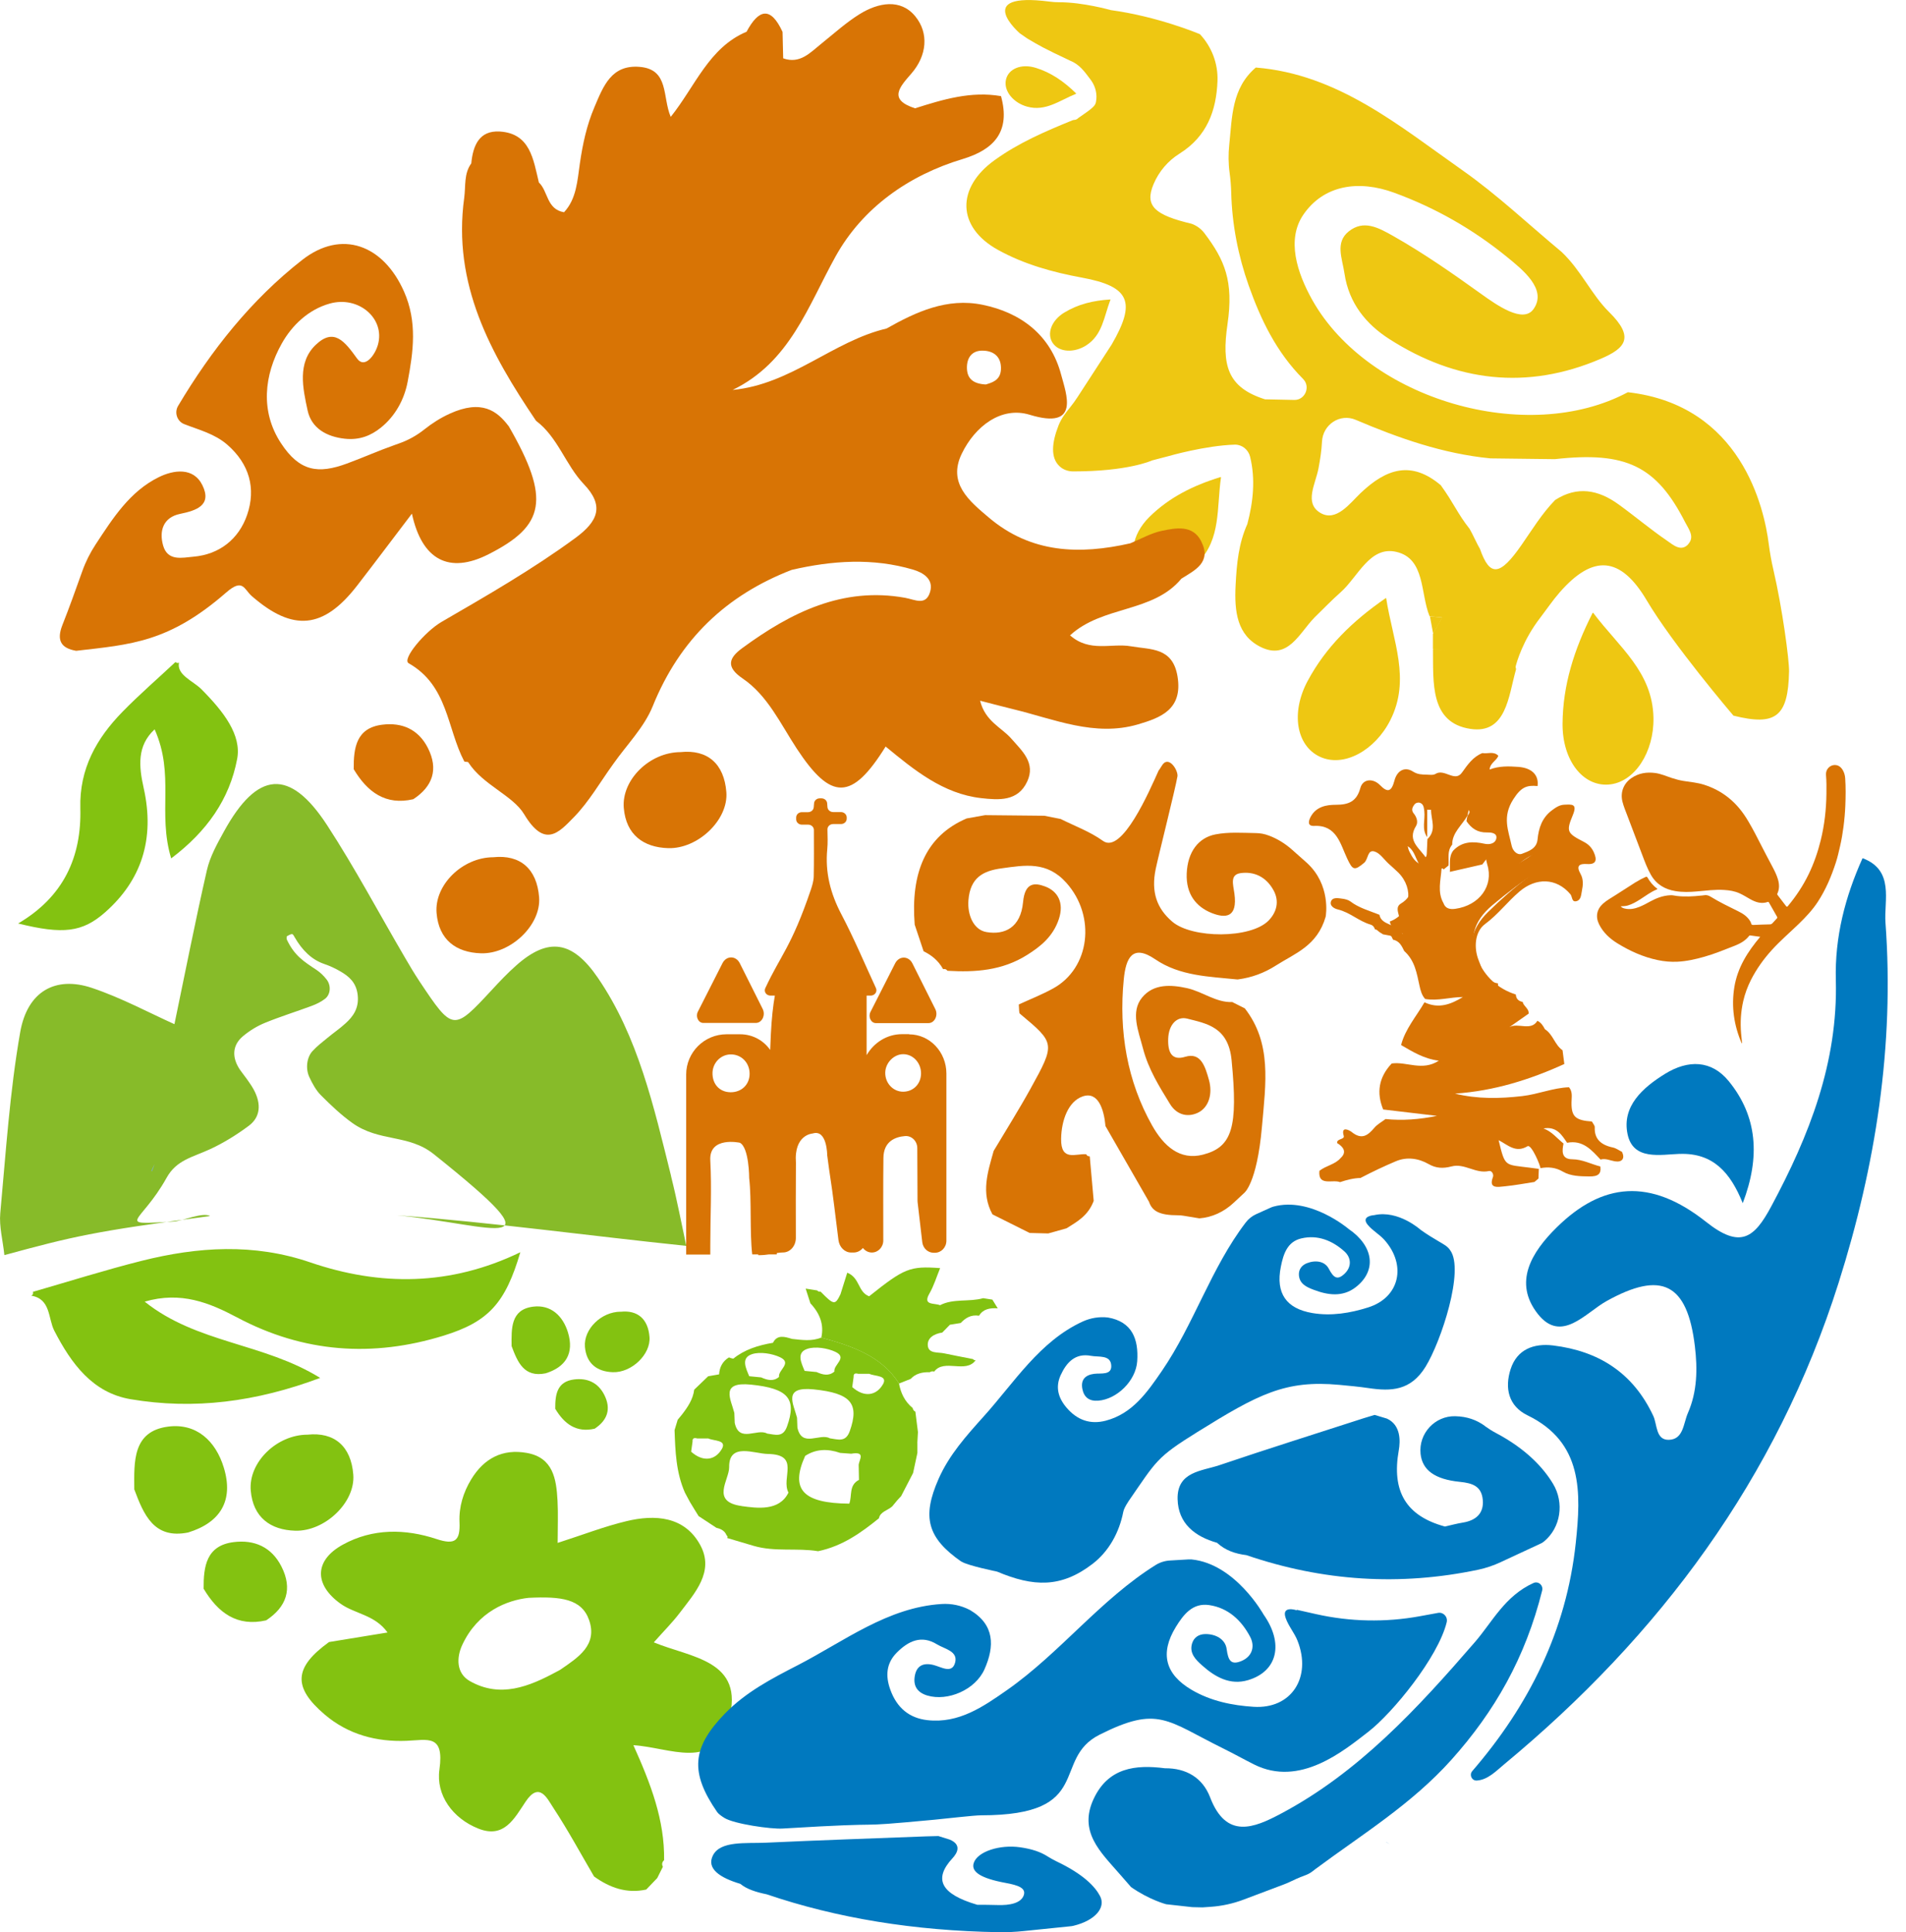
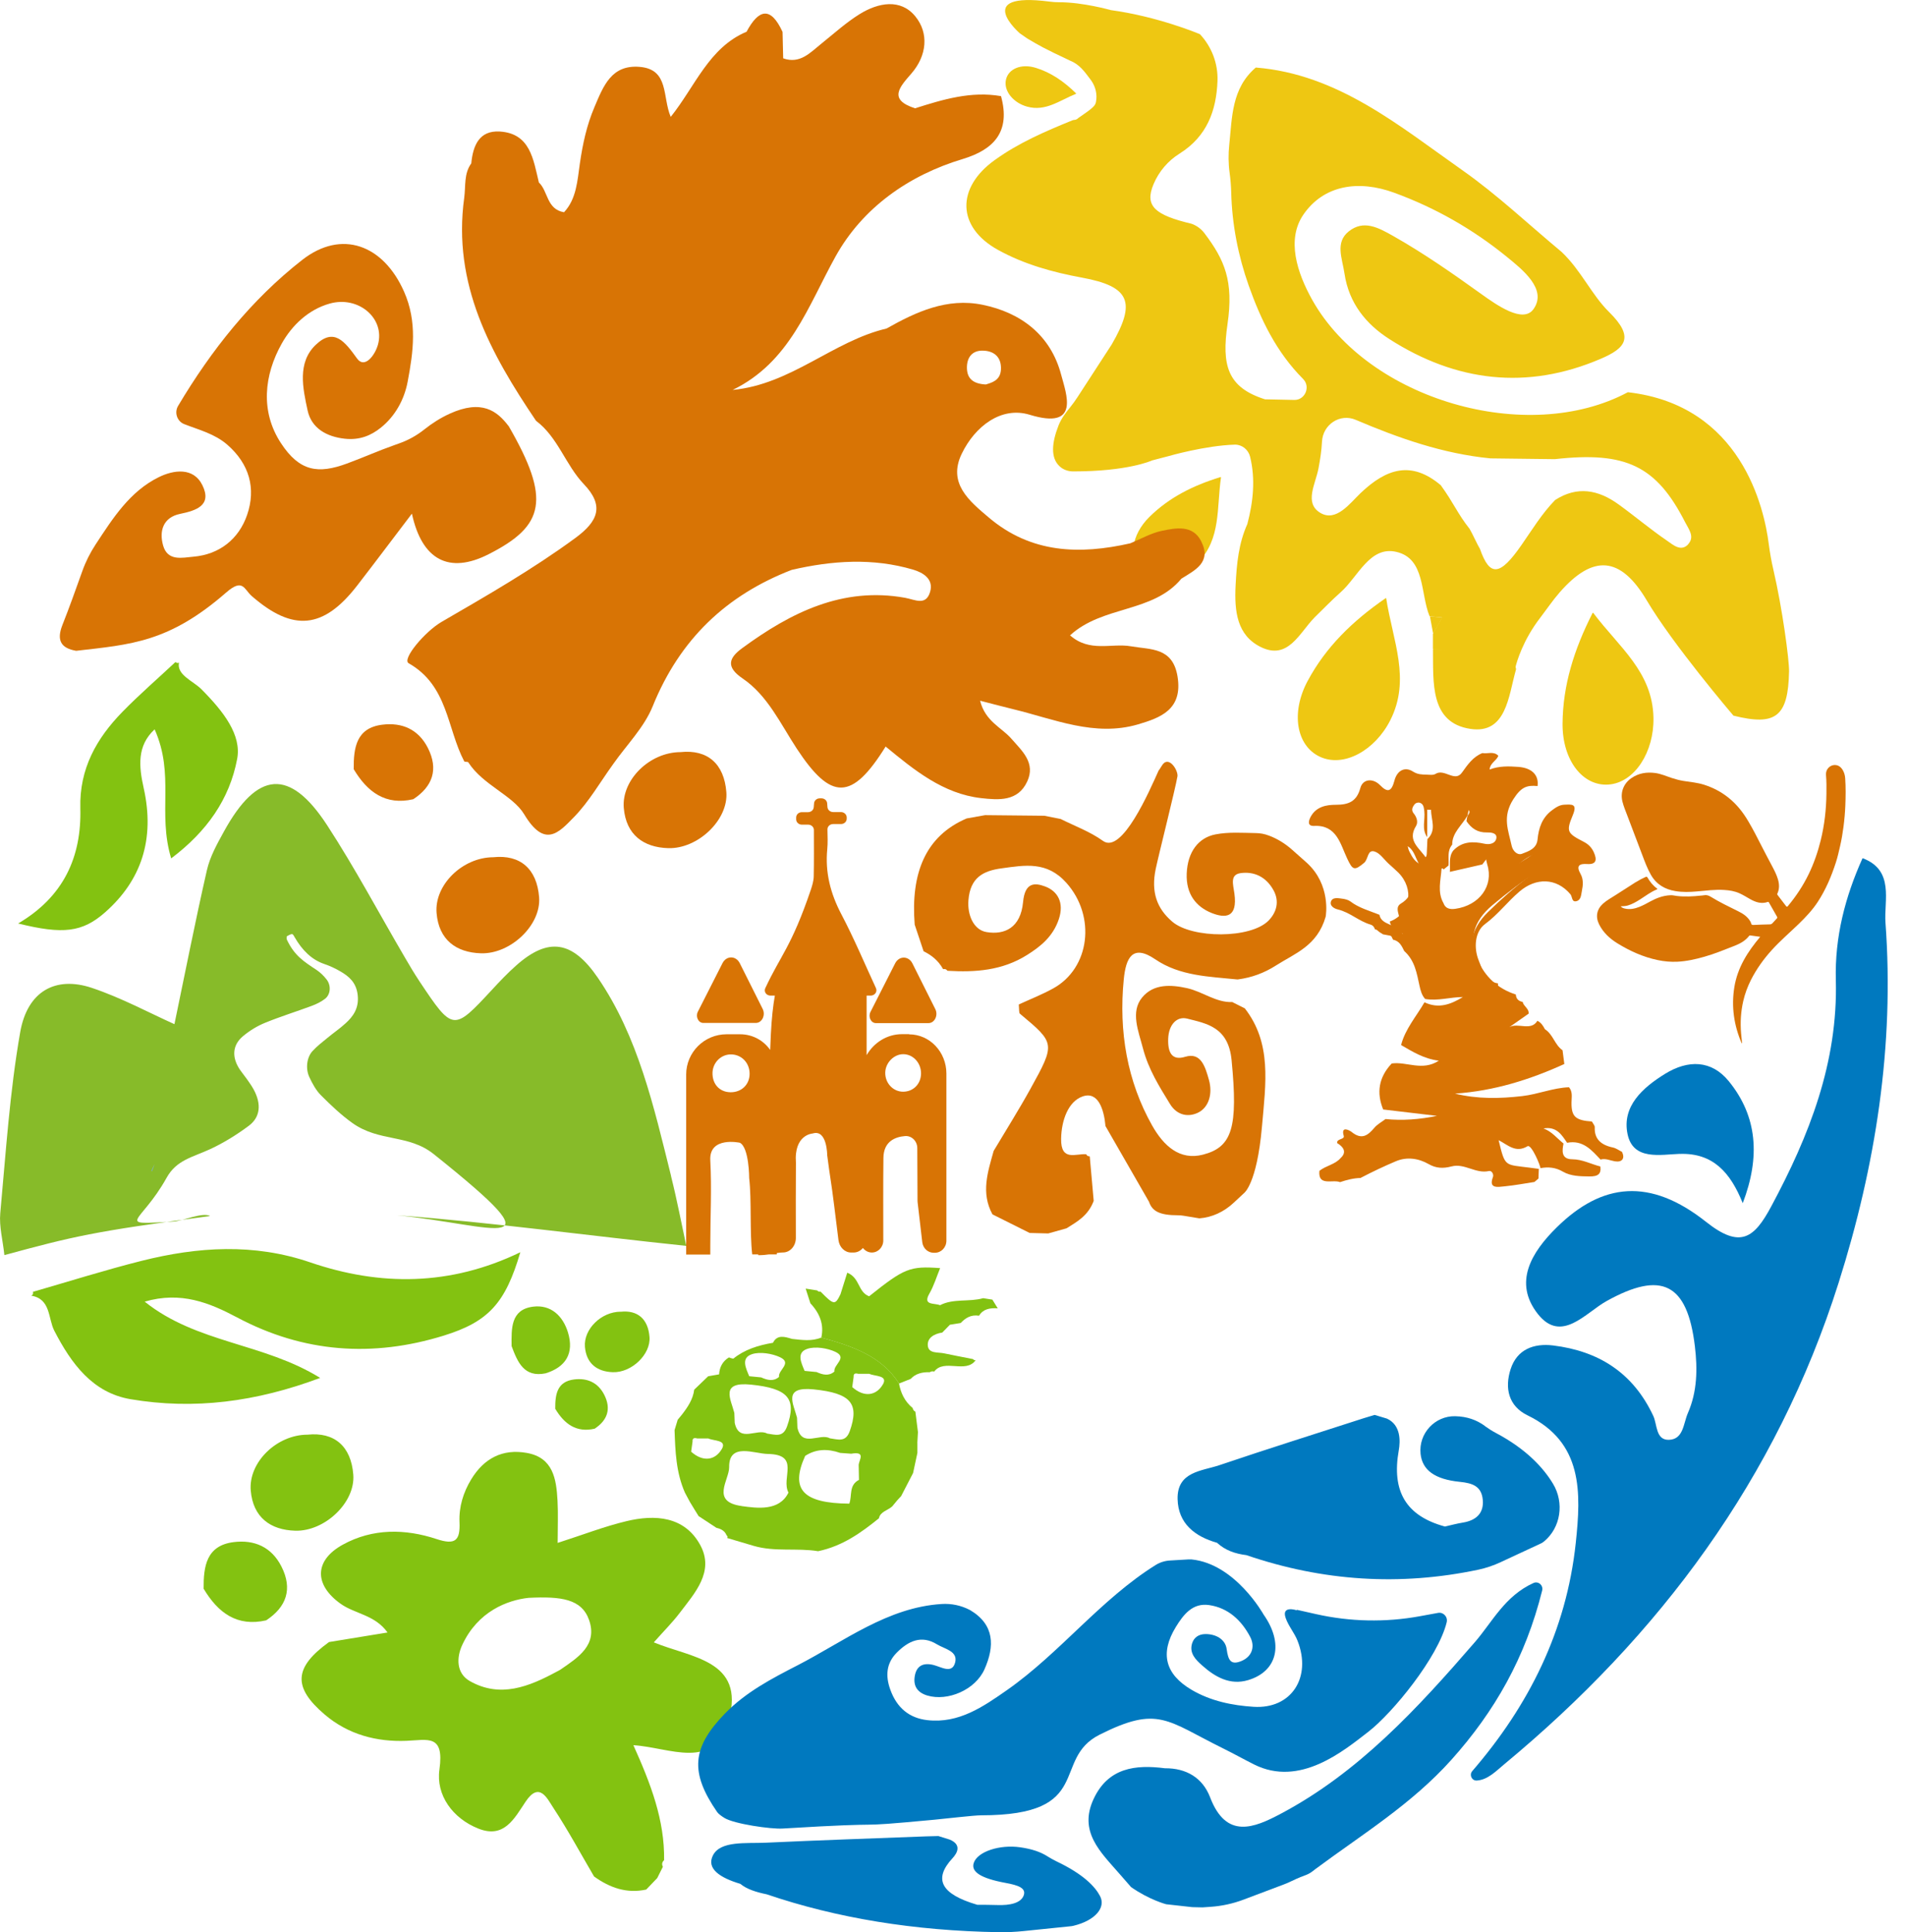
<svg xmlns="http://www.w3.org/2000/svg" width="73" height="74" viewBox="0 0 73 74" fill="none">
  <path d="M12.602 62.888C13.317 62.772 14.033 62.654 14.842 62.522C14.363 61.846 13.6 61.814 13.053 61.427C12.026 60.698 12.029 59.765 13.128 59.159C14.272 58.529 15.519 58.546 16.719 58.943C17.431 59.179 17.63 59.009 17.599 58.3C17.573 57.709 17.745 57.157 18.045 56.661C18.537 55.849 19.252 55.477 20.183 55.646C21.184 55.828 21.308 56.639 21.353 57.472C21.381 57.982 21.358 58.496 21.358 59.091C22.313 58.785 23.14 58.462 23.994 58.258C25.088 57.996 26.218 58.069 26.819 59.172C27.374 60.191 26.61 61.012 26.027 61.78C25.754 62.139 25.435 62.456 25.041 62.9C26.456 63.49 28.548 63.576 27.913 65.871C27.364 67.857 25.648 66.919 24.259 66.839C24.928 68.326 25.459 69.712 25.435 71.243C25.355 71.315 25.34 71.398 25.388 71.495C25.317 71.639 25.244 71.782 25.173 71.926C25.032 72.072 24.892 72.22 24.751 72.367C24.006 72.531 23.355 72.299 22.752 71.866C22.237 70.987 21.751 70.086 21.192 69.236C20.96 68.886 20.658 68.207 20.129 69.004C19.695 69.654 19.306 70.419 18.33 70.036C17.33 69.642 16.693 68.743 16.83 67.773C17.023 66.404 16.384 66.639 15.564 66.671C14.427 66.716 13.338 66.434 12.435 65.664C11.204 64.615 11.258 63.858 12.602 62.888ZM20.244 61.195C19.433 61.283 18.304 61.711 17.707 62.993C17.479 63.48 17.471 64.084 17.993 64.382C19.16 65.045 20.261 64.596 21.327 64.02C21.377 63.993 21.428 63.97 21.474 63.938C22.134 63.483 22.896 63.007 22.563 62.048C22.278 61.231 21.487 61.135 20.244 61.195Z" fill="#83C211" />
  <path d="M1.262 49.475C2.651 49.075 4.03 48.639 5.429 48.287C7.579 47.749 9.72 47.608 11.885 48.348C14.559 49.261 17.243 49.257 19.929 47.959C19.358 49.897 18.723 50.618 16.993 51.153C14.277 51.993 11.63 51.811 9.083 50.457C8.025 49.896 6.933 49.446 5.542 49.851C7.536 51.449 10.09 51.426 12.262 52.772C9.812 53.69 7.433 54 4.999 53.587C3.551 53.341 2.735 52.235 2.078 50.962C1.839 50.495 1.948 49.746 1.198 49.623C1.261 49.593 1.281 49.543 1.261 49.475H1.262Z" fill="#83C211" />
  <path d="M6.719 25.356C6.041 25.991 5.332 26.604 4.688 27.264C3.7 28.277 3.037 29.438 3.077 30.952C3.127 32.822 2.436 34.345 0.695 35.368C2.408 35.793 3.155 35.711 4.032 34.935C5.409 33.717 5.943 32.145 5.502 30.176C5.32 29.358 5.238 28.566 5.922 27.933C6.702 29.682 6.027 31.123 6.556 32.876C7.928 31.84 8.791 30.608 9.083 29.067C9.256 28.15 8.572 27.259 7.711 26.394C7.395 26.078 6.761 25.85 6.855 25.378C6.813 25.401 6.768 25.394 6.719 25.356Z" fill="#83C211" />
  <path d="M19.474 16.312C19.045 15.747 18.457 15.28 17.217 15.847C16.873 16.004 16.552 16.209 16.253 16.446L16.247 16.451C15.955 16.683 15.628 16.863 15.281 16.984C15.201 17.013 15.146 17.032 15.146 17.032C14.444 17.28 13.984 17.496 13.288 17.753C12.189 18.158 11.473 18.063 10.758 16.968C9.968 15.761 10.109 14.367 10.796 13.149C11.185 12.46 11.809 11.856 12.63 11.626C13.729 11.318 14.755 12.193 14.476 13.199C14.361 13.611 13.965 14.13 13.678 13.734C13.199 13.07 12.791 12.537 12.088 13.211C11.38 13.891 11.598 14.871 11.781 15.718C11.93 16.414 12.529 16.729 13.204 16.802C13.776 16.865 14.21 16.679 14.581 16.383C15.127 15.948 15.484 15.312 15.614 14.615C15.83 13.47 15.989 12.329 15.474 11.166C14.679 9.372 13.083 8.778 11.578 9.952C9.63 11.473 8.096 13.404 6.822 15.544C6.669 15.8 6.782 16.136 7.055 16.243C7.621 16.465 8.221 16.61 8.708 17.034C9.551 17.771 9.812 18.707 9.465 19.718C9.145 20.649 8.404 21.235 7.407 21.321C6.983 21.358 6.421 21.506 6.247 20.891C6.087 20.324 6.258 19.814 6.893 19.682C7.515 19.554 8.129 19.356 7.753 18.586C7.409 17.881 6.645 17.997 6.081 18.275C4.969 18.823 4.32 19.85 3.66 20.855C3.45 21.175 3.278 21.519 3.15 21.881C2.903 22.569 2.66 23.257 2.391 23.935C2.16 24.52 2.33 24.825 2.917 24.925C5.02 24.682 6.469 24.605 8.661 22.694C9.308 22.129 9.345 22.569 9.642 22.828C11.223 24.206 12.394 24.09 13.682 22.423C14.387 21.512 15.078 20.588 15.776 19.672C16.16 21.446 17.198 21.997 18.714 21.226C20.86 20.137 21.108 19.131 19.476 16.308L19.474 16.312Z" fill="#D87405" />
-   <path d="M5.143 57.035C5.136 55.978 5.073 54.813 6.443 54.637C7.522 54.498 8.261 55.184 8.572 56.208C8.958 57.474 8.437 58.314 7.206 58.692C5.896 58.956 5.506 58.012 5.141 57.035H5.143Z" fill="#83C211" />
  <path d="M7.799 60.849C7.792 59.99 7.902 59.193 8.947 59.061C9.742 58.961 10.399 59.246 10.779 59.995C11.215 60.853 10.973 61.545 10.194 62.057C9.081 62.312 8.352 61.77 7.801 60.849H7.799Z" fill="#83C211" />
  <path d="M13.547 29.459C13.54 28.639 13.644 27.879 14.64 27.755C15.399 27.66 16.024 27.931 16.387 28.644C16.802 29.461 16.573 30.121 15.828 30.609C14.767 30.854 14.071 30.335 13.547 29.459Z" fill="#D87405" />
  <path d="M11.777 54.946C12.81 54.837 13.446 55.391 13.531 56.475C13.616 57.544 12.437 58.658 11.305 58.624C10.359 58.596 9.689 58.114 9.603 57.082C9.515 56.006 10.597 54.947 11.779 54.946H11.777Z" fill="#83C211" />
  <path d="M18.894 32.831C19.927 32.722 20.563 33.277 20.648 34.361C20.733 35.429 19.554 36.544 18.422 36.51C17.476 36.481 16.806 36 16.721 34.967C16.632 33.892 17.714 32.833 18.896 32.831H18.894Z" fill="#D87405" />
  <path d="M26.065 28.805C27.098 28.696 27.734 29.25 27.819 30.335C27.904 31.403 26.725 32.517 25.593 32.483C24.647 32.455 23.977 31.973 23.891 30.941C23.803 29.866 24.884 28.806 26.067 28.805H26.065Z" fill="#D87405" />
  <path d="M19.594 51.554C19.589 50.889 19.551 50.156 20.414 50.044C21.093 49.956 21.558 50.39 21.754 51.033C21.995 51.83 21.669 52.358 20.895 52.597C20.07 52.763 19.825 52.169 19.594 51.554Z" fill="#83C211" />
  <path d="M21.266 53.956C21.261 53.414 21.33 52.913 21.988 52.831C22.49 52.768 22.902 52.947 23.143 53.419C23.417 53.959 23.266 54.395 22.775 54.717C22.075 54.878 21.615 54.537 21.268 53.958L21.266 53.956Z" fill="#83C211" />
  <path d="M23.772 50.238C24.423 50.168 24.822 50.518 24.876 51.201C24.93 51.873 24.187 52.576 23.475 52.553C22.879 52.535 22.457 52.231 22.403 51.581C22.348 50.905 23.029 50.236 23.773 50.236L23.772 50.238Z" fill="#83C211" />
  <path d="M72.214 35.336C72.152 34.493 72.568 33.328 71.336 32.867C70.669 34.347 70.269 35.889 70.313 37.533C70.396 40.695 69.294 43.492 67.84 46.201C67.186 47.422 66.654 47.836 65.344 46.797C63.194 45.092 61.361 45.299 59.628 47.002C58.65 47.961 57.952 49.118 58.898 50.322C59.8 51.467 60.728 50.274 61.534 49.828C63.628 48.665 64.625 49.131 64.915 51.568C65.016 52.422 65.008 53.292 64.647 54.116C64.47 54.521 64.479 55.126 63.92 55.143C63.409 55.159 63.474 54.551 63.321 54.227C62.538 52.556 61.209 51.741 59.482 51.529C58.751 51.44 58.1 51.673 57.855 52.442C57.627 53.155 57.768 53.847 58.504 54.205C60.635 55.24 60.557 57.164 60.352 59.093C59.992 62.468 58.546 65.329 56.388 67.83C56.263 67.977 56.37 68.203 56.56 68.192C56.983 68.167 57.298 67.829 57.624 67.559C63.559 62.638 68.042 56.645 70.421 49.123C71.837 44.644 72.561 40.053 72.214 35.336Z" fill="#0079BF" />
  <path d="M43.315 72.267C43.166 72.096 43.015 71.924 42.866 71.753C42.156 70.935 41.294 70.152 41.89 68.888C42.452 67.695 43.492 67.577 44.617 67.722C45.425 67.715 46.057 68.078 46.347 68.834C46.965 70.452 48.031 70.006 49.05 69.466C52.037 67.884 54.297 65.423 56.494 62.884C57.155 62.119 57.635 61.124 58.732 60.627C58.916 60.543 59.116 60.714 59.065 60.915C58.425 63.48 57.252 65.541 55.587 67.399C54.063 69.1 52.169 70.255 50.384 71.58C50.021 71.873 50.102 71.735 49.427 72.062C49.344 72.103 49.259 72.138 49.172 72.171C48.654 72.367 48.135 72.561 47.618 72.757C47.218 72.907 46.8 72.998 46.375 73.028C46.269 73.035 46.163 73.043 46.057 73.05L45.663 73.041C45.329 73.003 44.998 72.968 44.664 72.93C44.664 72.93 44.015 72.761 43.314 72.269L43.315 72.267Z" fill="#0079BF" />
-   <path d="M53.089 70.551C53.138 70.578 53.186 70.603 53.235 70.63C53.187 70.603 53.14 70.576 53.092 70.548L53.089 70.551Z" fill="#0079BF" />
+   <path d="M53.089 70.551C53.138 70.578 53.186 70.603 53.235 70.63L53.089 70.551Z" fill="#0079BF" />
  <path d="M64.342 44.193C65.609 44.152 66.276 44.905 66.747 46.08C67.425 44.307 67.309 42.754 66.212 41.408C65.552 40.598 64.658 40.579 63.772 41.126C62.915 41.656 62.112 42.369 62.336 43.437C62.55 44.457 63.597 44.216 64.342 44.191V44.193Z" fill="#0079BF" />
  <path d="M49.675 61.654L50.403 61.818C51.709 62.112 53.058 62.14 54.374 61.9C54.646 61.85 54.893 61.805 55.079 61.771C55.282 61.734 55.459 61.925 55.408 62.132C55.077 63.481 53.332 65.609 52.413 66.32C51.462 67.056 49.786 68.456 48.033 67.577C47.637 67.379 47.251 67.162 46.854 66.966C44.68 65.894 44.366 65.307 42.122 66.432C40.239 67.376 41.958 69.524 37.579 69.524C37.304 69.524 36.209 69.653 35.773 69.694C32.16 70.031 34.634 69.747 29.97 70.031C29.533 70.058 28.114 69.856 27.741 69.622C27.619 69.546 27.515 69.467 27.465 69.396C26.413 67.873 26.503 66.926 27.767 65.625C28.569 64.799 29.569 64.282 30.552 63.776C32.335 62.857 33.993 61.559 36.066 61.431C36.44 61.407 36.815 61.486 37.148 61.661H37.153V61.663C38.096 62.222 38.099 63.046 37.707 63.929C37.355 64.722 36.294 65.17 35.512 64.935C35.139 64.822 34.972 64.576 35.035 64.196C35.103 63.781 35.377 63.672 35.754 63.767C36.047 63.84 36.46 64.116 36.58 63.679C36.702 63.233 36.177 63.155 35.889 62.977C35.288 62.606 34.787 62.85 34.346 63.294C33.944 63.699 33.906 64.184 34.101 64.717C34.351 65.407 34.825 65.803 35.526 65.88C36.723 66.012 37.653 65.368 38.574 64.724C40.603 63.301 42.147 61.26 44.258 59.94C44.425 59.835 44.616 59.776 44.81 59.765L45.508 59.724C45.552 59.722 45.595 59.722 45.637 59.724C47.316 59.892 48.396 61.836 48.396 61.836C49.172 62.937 48.936 64.007 47.804 64.346C47.116 64.553 46.541 64.23 46.041 63.783C45.803 63.571 45.538 63.319 45.659 62.934C45.73 62.706 45.921 62.586 46.159 62.583C46.562 62.577 46.93 62.779 46.981 63.155C47.04 63.59 47.142 63.786 47.555 63.611C47.962 63.438 48.071 63.052 47.883 62.693C47.55 62.055 47.036 61.577 46.309 61.472C45.68 61.381 45.331 61.828 45.032 62.315C44.419 63.319 44.626 64.121 45.637 64.717C46.373 65.15 47.199 65.316 48.012 65.368C49.465 65.461 50.246 64.237 49.696 62.839C49.576 62.535 49.347 62.274 49.241 61.966C49.071 61.477 49.651 61.668 49.653 61.668" fill="#0079BF" />
-   <path d="M36.825 59.812C35.512 58.899 35.304 58.098 35.948 56.639C36.356 55.714 37.02 54.978 37.669 54.255C38.849 52.947 39.817 51.367 41.471 50.611C41.77 50.475 42.098 50.422 42.423 50.457H42.428C43.364 50.618 43.612 51.288 43.555 52.133C43.503 52.891 42.772 53.59 42.063 53.644C41.725 53.67 41.517 53.521 41.454 53.191C41.386 52.831 41.577 52.656 41.912 52.615C42.173 52.583 42.593 52.679 42.56 52.283C42.527 51.882 42.076 51.982 41.787 51.927C41.188 51.812 40.85 52.171 40.622 52.67C40.416 53.127 40.529 53.533 40.846 53.908C41.256 54.391 41.761 54.566 42.355 54.409C43.371 54.141 43.939 53.323 44.498 52.508C45.73 50.711 46.382 48.562 47.71 46.822C47.816 46.682 47.953 46.574 48.109 46.502L48.666 46.251C48.701 46.235 48.736 46.222 48.772 46.212C50.193 45.821 51.653 47.068 51.653 47.068C52.615 47.724 52.74 48.671 51.919 49.302C51.419 49.685 50.854 49.603 50.312 49.396C50.054 49.298 49.764 49.175 49.748 48.824C49.738 48.615 49.859 48.457 50.052 48.38C50.379 48.25 50.74 48.298 50.892 48.589C51.07 48.924 51.212 49.054 51.498 48.781C51.78 48.512 51.752 48.162 51.493 47.929C51.031 47.513 50.469 47.283 49.846 47.428C49.306 47.551 49.153 48.025 49.056 48.517C48.854 49.528 49.262 50.118 50.264 50.288C50.995 50.411 51.719 50.288 52.396 50.074C53.61 49.694 53.884 48.45 53.018 47.481C52.828 47.271 52.565 47.128 52.386 46.911C52.101 46.565 52.632 46.538 52.632 46.538C53.568 46.328 54.421 47.11 54.421 47.11H54.424C54.716 47.319 54.827 47.374 55.12 47.553C55.278 47.649 55.445 47.727 55.544 47.886C56.094 48.635 55.2 51.37 54.598 52.346C54.03 53.264 53.285 53.291 52.415 53.162C52.044 53.107 51.67 53.073 51.297 53.038C49.229 52.847 48.205 53.387 45.852 54.849C44.281 55.825 44.296 55.944 43.225 57.492C43.09 57.699 43.041 57.809 43.022 57.9C42.867 58.694 42.47 59.416 41.839 59.899C40.635 60.821 39.577 60.776 38.19 60.191C38.19 60.191 37.047 59.956 36.834 59.81L36.825 59.812Z" fill="#0079BF" />
  <path d="M44.008 46.028C44.128 46.39 44.42 46.543 45.109 46.543C45.182 46.543 45.257 46.549 45.329 46.561C45.531 46.595 45.732 46.629 45.934 46.661C45.934 46.661 45.935 46.661 45.937 46.661C46.416 46.625 46.875 46.417 47.255 46.06L47.639 45.702C47.639 45.702 48.137 45.37 48.333 43.152C48.481 41.467 48.713 39.956 47.677 38.619C47.533 38.546 47.34 38.45 47.196 38.377C46.581 38.405 46.05 37.974 45.465 37.845C44.861 37.712 44.185 37.665 43.742 38.204C43.289 38.756 43.605 39.496 43.774 40.145C43.984 40.955 44.404 41.617 44.81 42.28C45.09 42.738 45.538 42.793 45.906 42.603C46.303 42.396 46.449 41.88 46.303 41.361C46.161 40.855 45.998 40.288 45.392 40.474C44.878 40.632 44.722 40.301 44.742 39.775C44.763 39.24 45.076 38.913 45.465 39.011C46.217 39.202 47.047 39.331 47.17 40.602C47.42 43.179 47.199 43.931 46.072 44.222C45.182 44.45 44.569 43.888 44.124 43.1C43.178 41.42 42.841 39.512 43.041 37.503C43.121 36.7 43.366 36.139 44.246 36.74C45.192 37.385 46.317 37.401 47.394 37.512C47.394 37.512 47.396 37.512 47.397 37.512L47.429 37.508C47.93 37.442 48.418 37.266 48.864 36.98C49.599 36.511 50.452 36.228 50.774 35.106C50.774 35.106 50.774 35.105 50.774 35.103C50.783 35.056 50.979 33.887 50.05 33.043C49.863 32.876 49.674 32.71 49.486 32.542C49.219 32.305 48.922 32.123 48.606 32.004H48.604C48.439 31.939 48.267 31.907 48.094 31.906C47.578 31.898 47.057 31.858 46.553 31.956C45.908 32.08 45.484 32.617 45.451 33.457C45.42 34.254 45.821 34.728 46.395 34.962C46.916 35.172 47.408 35.169 47.278 34.222C47.229 33.865 47.1 33.498 47.517 33.439C48.016 33.37 48.483 33.566 48.774 34.092C49.009 34.516 48.899 34.937 48.585 35.258C47.899 35.957 45.659 35.946 44.901 35.301C44.298 34.789 44.084 34.151 44.262 33.289C44.357 32.82 45.02 30.197 45.099 29.721L45.095 29.718C45.095 29.718 45.099 29.705 45.099 29.703C45.099 29.452 44.739 28.915 44.499 29.325L44.395 29.488C44.395 29.488 44.383 29.493 44.381 29.498C44.022 30.295 42.973 32.729 42.244 32.205C41.742 31.845 41.166 31.638 40.622 31.365C40.622 31.365 40.621 31.365 40.619 31.365C40.412 31.324 40.206 31.283 40.001 31.242C39.239 31.235 38.49 31.226 37.73 31.219C37.497 31.26 37.263 31.303 37.03 31.344C37.03 31.344 37.028 31.344 37.026 31.344C35.436 32.022 34.88 33.453 35.032 35.402C35.032 35.404 35.032 35.406 35.032 35.41C35.144 35.746 35.257 36.085 35.37 36.422C35.372 36.428 35.375 36.431 35.38 36.435C35.674 36.581 35.933 36.781 36.115 37.107C36.118 37.114 36.127 37.118 36.134 37.116C36.191 37.102 36.242 37.12 36.282 37.173C36.285 37.176 36.288 37.18 36.294 37.18C37.346 37.242 38.386 37.175 39.343 36.57C39.843 36.255 40.332 35.873 40.555 35.197C40.761 34.57 40.513 34.131 40.025 33.949C39.615 33.796 39.252 33.801 39.183 34.552C39.091 35.534 38.473 35.814 37.782 35.697C37.285 35.613 37.047 35.037 37.091 34.48C37.158 33.607 37.658 33.352 38.356 33.257C39.256 33.134 40.096 32.974 40.843 33.812C41.984 35.09 41.749 37.078 40.336 37.856C39.909 38.091 39.459 38.268 39.032 38.464C39.023 38.468 39.02 38.478 39.02 38.487C39.037 38.66 39.023 38.79 39.063 38.824C40.417 39.955 40.428 39.96 39.464 41.704C39.016 42.514 38.528 43.287 38.058 44.077C38.058 44.079 38.056 44.081 38.056 44.083C37.832 44.883 37.563 45.682 38.008 46.502C38.009 46.506 38.013 46.51 38.016 46.511C38.488 46.748 38.961 46.984 39.435 47.221C39.436 47.221 39.438 47.221 39.442 47.221C39.678 47.226 39.912 47.233 40.148 47.239C40.346 47.184 40.65 47.098 40.848 47.043C41.256 46.788 41.678 46.558 41.888 45.994C41.888 45.991 41.89 45.987 41.888 45.982C41.838 45.422 41.789 44.862 41.739 44.302C41.739 44.289 41.728 44.281 41.718 44.282C41.671 44.288 41.636 44.264 41.608 44.216C41.605 44.211 41.6 44.206 41.595 44.206C41.204 44.175 40.627 44.493 40.641 43.614C40.652 42.907 40.914 42.178 41.473 41.989C42.055 41.793 42.282 42.476 42.34 43.127" fill="#D87405" />
  <path d="M56.867 54.608C56.551 54.382 56.195 54.25 55.735 54.239C54.964 54.221 54.327 54.892 54.408 55.68C54.474 56.309 54.962 56.657 55.909 56.752C56.417 56.802 56.745 56.93 56.791 57.447C56.836 57.968 56.518 58.232 56.034 58.312C55.801 58.349 55.572 58.412 55.341 58.464C53.858 58.061 53.292 57.123 53.573 55.545C53.634 55.202 53.66 54.576 53.118 54.33C52.962 54.284 52.804 54.236 52.648 54.189C52.509 54.232 52.368 54.273 52.229 54.316C50.389 54.912 48.543 55.491 46.71 56.112C46.033 56.342 45.078 56.354 45.102 57.413C45.123 58.351 45.77 58.849 46.612 59.086C46.932 59.382 47.319 59.508 47.738 59.56C50.663 60.56 53.627 60.751 56.629 60.115C56.921 60.052 57.204 59.956 57.475 59.829C57.987 59.592 58.501 59.353 59.013 59.114C59.05 59.097 59.086 59.077 59.117 59.05C59.121 59.047 59.126 59.043 59.13 59.041C59.781 58.51 59.919 57.551 59.48 56.825C59.128 56.24 58.477 55.504 57.284 54.876C57.138 54.799 57.001 54.708 56.865 54.612L56.867 54.608Z" fill="#0079BF" />
  <path d="M40.114 71.092C39.857 70.93 39.534 70.814 39.068 70.748C38.287 70.637 37.441 70.913 37.296 71.345C37.178 71.689 37.573 71.939 38.511 72.112C39.014 72.204 39.311 72.315 39.206 72.597C39.098 72.88 38.699 72.98 38.181 72.96C37.933 72.95 37.681 72.953 37.431 72.951C36.038 72.543 35.736 71.969 36.485 71.163C36.646 70.988 36.856 70.657 36.377 70.455C36.231 70.409 36.085 70.364 35.94 70.318C35.785 70.321 35.63 70.327 35.476 70.33C33.425 70.409 31.375 70.478 29.326 70.573C28.569 70.607 27.591 70.491 27.305 71.06C27.051 71.564 27.567 71.914 28.355 72.149C28.595 72.349 28.953 72.466 29.364 72.549C32.052 73.463 35.018 73.948 38.263 74C38.577 74.005 38.895 73.989 39.207 73.957C39.799 73.897 40.391 73.836 40.983 73.775C41.027 73.772 41.069 73.765 41.108 73.756C41.114 73.756 41.119 73.754 41.124 73.752C41.944 73.552 42.365 73.058 42.131 72.615C41.942 72.256 41.496 71.778 40.464 71.288C40.338 71.227 40.225 71.161 40.115 71.094L40.114 71.092Z" fill="#0079BF" />
  <path d="M37.507 50.391C37.507 50.391 37.503 50.391 37.501 50.391C37.501 50.391 37.499 50.395 37.497 50.397L37.507 50.391Z" fill="#83C211" />
  <path d="M38.221 50.108L38.205 50.094C38.139 49.987 38.073 49.881 38.008 49.774C37.891 49.757 37.773 49.737 37.655 49.719C37.12 49.871 36.507 49.723 36.004 49.988C35.792 49.896 35.327 50.008 35.594 49.546C35.769 49.241 35.87 48.901 36.007 48.567C34.849 48.483 34.641 48.567 33.288 49.646C32.852 49.484 32.943 48.942 32.45 48.742C32.359 49.031 32.274 49.298 32.191 49.566C31.986 49.992 31.939 49.987 31.432 49.471L31.354 49.466L31.293 49.421C31.147 49.398 31.003 49.375 30.857 49.352C30.918 49.539 30.977 49.726 31.038 49.915C31.406 50.306 31.566 50.739 31.456 51.228C32.639 51.552 33.776 51.941 34.432 52.988C34.582 52.929 34.731 52.868 34.88 52.809C35.066 52.608 35.32 52.544 35.61 52.554C35.66 52.52 35.717 52.511 35.78 52.529C36.163 52.023 36.992 52.62 37.367 52.094L37.308 52.089L37.264 52.051C36.898 51.978 36.53 51.911 36.163 51.832C35.926 51.78 35.563 51.85 35.535 51.536C35.509 51.247 35.764 51.083 36.089 51.035C36.186 50.935 36.283 50.835 36.381 50.736C36.52 50.714 36.657 50.691 36.795 50.669C36.976 50.479 37.184 50.341 37.497 50.39C37.65 50.136 37.912 50.085 38.218 50.108H38.221ZM36.134 50.161C36.242 50.29 36.355 50.414 36.386 50.57C36.356 50.414 36.242 50.288 36.134 50.161Z" fill="#83C211" />
  <path d="M35.134 55.261C35.141 55.122 35.15 54.985 35.157 54.846C35.123 54.585 35.092 54.327 35.059 54.066C35 54.034 34.965 53.988 34.957 53.927C34.644 53.669 34.498 53.342 34.432 52.986C33.776 51.939 32.639 51.55 31.456 51.226C31.097 51.377 30.715 51.32 30.333 51.278C30.295 51.506 30.257 51.734 30.218 51.961C30.257 51.732 30.295 51.504 30.333 51.278C30.047 51.188 29.762 51.108 29.605 51.427C29.038 51.522 28.512 51.688 28.086 52.035C28.027 52.026 27.972 52.01 27.918 51.987C27.666 52.142 27.56 52.367 27.541 52.636C27.402 52.66 27.262 52.684 27.123 52.709C26.944 52.881 26.765 53.052 26.588 53.223C26.543 53.589 26.343 53.888 26.117 54.179C26.064 54.243 26.01 54.309 25.956 54.375C25.916 54.507 25.876 54.639 25.836 54.771C25.864 55.578 25.89 56.388 26.234 57.169C26.298 57.288 26.362 57.406 26.426 57.526C26.487 57.626 26.548 57.727 26.609 57.827C26.657 57.906 26.708 57.986 26.756 58.064C26.984 58.214 27.211 58.364 27.44 58.514C27.621 58.554 27.763 58.635 27.828 58.801C27.869 58.831 27.876 58.865 27.852 58.904C28.191 59.004 28.529 59.104 28.868 59.205C29.682 59.443 30.515 59.275 31.335 59.409C32.273 59.211 32.983 58.699 33.663 58.148C33.712 57.893 34.004 57.847 34.172 57.693C34.236 57.615 34.3 57.538 34.365 57.46C34.415 57.406 34.464 57.353 34.514 57.299C34.667 57.005 34.818 56.709 34.971 56.415C35.026 56.158 35.08 55.903 35.136 55.646C35.136 55.518 35.136 55.391 35.136 55.263L35.134 55.261ZM30.817 52.504C30.687 52.192 30.488 51.798 30.929 51.656C31.229 51.559 31.693 51.631 31.998 51.775C32.477 52.003 31.913 52.265 31.958 52.528C31.746 52.713 31.512 52.654 31.274 52.547C31.123 52.533 30.97 52.517 30.819 52.503L30.817 52.504ZM28.696 52.709C28.566 52.397 28.366 52.003 28.807 51.861C29.107 51.764 29.571 51.836 29.876 51.98C30.356 52.208 29.791 52.471 29.837 52.733C29.625 52.918 29.39 52.859 29.152 52.752C29.001 52.738 28.849 52.722 28.698 52.708L28.696 52.709ZM28.046 52.128C28.031 52.171 28.019 52.21 28.013 52.246C28.019 52.212 28.031 52.173 28.046 52.128ZM28.407 57.679C27.203 57.515 27.933 56.68 27.927 56.19C27.914 55.233 28.89 55.676 29.401 55.684C30.673 55.703 29.902 56.6 30.198 57.164C29.849 57.884 28.994 57.761 28.406 57.681L28.407 57.679ZM30.541 54.676C30.536 54.55 30.531 54.421 30.526 54.295C30.392 53.765 29.968 53.091 31.163 53.211C32.601 53.357 32.918 53.76 32.547 54.808C32.392 55.245 32.108 55.131 31.785 55.086C31.401 54.869 30.712 55.464 30.541 54.676ZM28.14 54.494C28.135 54.368 28.13 54.239 28.125 54.113C27.991 53.583 27.567 52.909 28.762 53.029C30.199 53.175 30.517 53.578 30.145 54.626C29.991 55.063 29.706 54.949 29.383 54.904C29 54.687 28.31 55.282 28.14 54.494ZM27.638 55.507C27.392 55.923 26.93 56.008 26.471 55.598C26.489 55.468 26.508 55.338 26.525 55.208C26.515 55.09 26.576 55.054 26.703 55.09C26.843 55.09 26.985 55.09 27.126 55.09C27.345 55.195 27.859 55.138 27.64 55.507H27.638ZM33.807 53.032C33.561 53.448 33.099 53.533 32.641 53.123C32.658 52.993 32.677 52.863 32.694 52.733C32.684 52.615 32.745 52.579 32.871 52.615C33.012 52.615 33.154 52.615 33.295 52.615C33.514 52.72 34.028 52.663 33.809 53.032H33.807ZM32.529 57.588C30.748 57.574 30.257 57.042 30.838 55.759C31.246 55.491 31.698 55.477 32.177 55.644C32.318 55.655 32.46 55.664 32.601 55.675C33.156 55.58 32.92 55.887 32.887 56.092C32.891 56.286 32.896 56.483 32.899 56.677C32.931 56.736 32.964 56.793 32.998 56.857C32.964 56.793 32.931 56.734 32.899 56.677C32.5 56.882 32.644 57.281 32.528 57.588H32.529Z" fill="#83C211" />
  <path d="M52.115 45.115C51.839 45.119 51.58 45.19 51.325 45.274C51.038 45.16 50.474 45.447 50.533 44.842C50.786 44.639 51.134 44.602 51.347 44.35C51.601 44.118 51.441 43.915 51.214 43.779C51.182 43.601 51.511 43.651 51.465 43.501C51.346 43.093 51.705 43.302 51.764 43.35C52.16 43.672 52.394 43.48 52.641 43.189C52.752 43.059 52.924 42.966 53.066 42.858C53.726 42.924 54.376 42.872 55.035 42.736C54.334 42.653 53.655 42.572 52.976 42.492C52.714 41.852 52.802 41.262 53.302 40.73C53.874 40.648 54.474 41.037 55.106 40.623C54.513 40.545 54.094 40.272 53.662 40.024C53.816 39.416 54.245 38.926 54.558 38.387C55.108 38.648 55.575 38.46 56.028 38.186C55.542 38.186 55.072 38.344 54.582 38.259C54.452 38.109 54.408 37.94 54.367 37.752C54.263 37.285 54.195 36.797 53.789 36.429H53.785C53.69 36.24 53.61 36.039 53.342 35.984C53.349 35.962 53.342 35.946 53.323 35.932C53.311 35.864 53.266 35.828 53.19 35.825C53.117 35.811 53.042 35.796 52.969 35.784C52.934 35.761 52.898 35.738 52.863 35.716H52.858C52.816 35.682 52.773 35.648 52.731 35.614C52.712 35.6 52.69 35.595 52.665 35.599C52.636 35.517 52.594 35.442 52.492 35.411C52.038 35.278 51.705 34.942 51.236 34.83C51.077 34.792 50.932 34.682 50.971 34.543C51.024 34.35 51.243 34.397 51.406 34.418C51.516 34.432 51.639 34.463 51.719 34.523C52.042 34.771 52.443 34.878 52.82 35.03L52.832 35.033C52.912 35.456 53.464 35.349 53.733 35.775C53.658 35.434 53.62 35.252 53.578 35.072C53.54 34.907 53.46 34.723 53.658 34.603C54.211 34.267 54.046 33.805 53.782 33.475C53.422 33.025 53.776 32.601 53.618 32.178C54.037 32.407 53.955 32.915 54.436 33.118C54.497 32.915 54.702 32.79 54.693 32.56C54.686 32.396 54.62 32.171 54.806 32.082C55.212 31.886 55.247 31.51 55.424 31.207C55.544 31.002 55.69 30.837 55.909 30.716C56.008 30.661 56.098 30.579 56.2 30.7C56.272 30.786 56.428 30.85 56.28 30.996C56.226 31.05 56.23 31.151 56.207 31.23C56.004 31.599 55.612 31.891 55.62 32.348C55.414 32.592 55.502 32.879 55.478 33.148C55.416 33.198 55.353 33.248 55.292 33.298C55.28 33.286 55.27 33.268 55.254 33.261C55.244 33.255 55.211 33.264 55.211 33.268C55.183 33.712 55.042 34.161 55.287 34.593C55.358 34.792 55.523 34.835 55.735 34.807C56.666 34.677 57.213 33.922 56.964 33.115C56.94 33.034 56.926 32.95 56.909 32.868C57.034 32.742 57.12 32.565 57.325 32.537C57.433 32.521 57.442 32.642 57.461 32.726C57.621 33.407 57.608 33.389 58.298 32.986C58.688 32.758 59.041 32.401 59.61 32.471C59.471 32.836 59.202 33.175 58.952 33.334C58.31 33.742 57.73 34.19 57.157 34.669C56.41 35.297 56.249 35.992 56.605 36.786C56.872 37.382 57.338 37.859 58.056 38.088V38.082C58.063 38.232 58.138 38.336 58.312 38.371L58.319 38.375C58.353 38.541 58.572 38.633 58.546 38.822C58.301 38.994 58.056 39.166 57.81 39.338C58.143 39.154 58.635 39.505 58.883 39.095C59.029 39.166 59.103 39.29 59.169 39.416C59.489 39.623 59.539 40.008 59.846 40.224C59.869 40.399 59.892 40.573 59.914 40.75C58.598 41.349 57.223 41.782 55.726 41.884C56.591 42.096 57.438 42.078 58.306 41.978C58.919 41.907 59.478 41.663 60.093 41.64C60.242 41.818 60.19 42.025 60.189 42.223C60.182 42.761 60.336 42.909 60.97 42.952C61.008 43.027 61.083 43.102 61.079 43.175C61.06 43.617 61.31 43.851 61.779 43.949C61.902 43.976 62.008 44.058 62.123 44.115C62.243 44.364 62.132 44.523 61.849 44.477C61.666 44.446 61.496 44.354 61.3 44.409C60.966 44.056 60.631 43.648 60.02 43.767C59.812 43.46 59.619 43.132 59.115 43.218C59.442 43.337 59.633 43.598 59.883 43.795C59.831 44.056 59.782 44.395 60.213 44.398C60.612 44.402 60.933 44.584 61.295 44.675C61.331 44.96 61.211 45.062 60.864 45.056C60.515 45.051 60.161 45.047 59.86 44.873C59.586 44.712 59.306 44.682 58.998 44.739C59.01 44.673 58.657 43.808 58.504 43.899C58.051 44.17 57.758 43.853 57.397 43.667C57.65 44.71 57.624 44.594 58.596 44.721C58.709 44.735 58.824 44.751 58.937 44.766C58.931 44.89 58.928 45.013 58.923 45.138C58.871 45.181 58.82 45.226 58.768 45.268C58.392 45.325 58.017 45.397 57.638 45.434C57.367 45.461 57.004 45.538 57.18 45.079C57.218 44.98 57.138 44.824 57.027 44.849C56.515 44.964 56.094 44.539 55.591 44.673C55.27 44.758 54.999 44.744 54.723 44.586C54.332 44.361 53.884 44.295 53.46 44.475C52.997 44.671 52.566 44.876 52.12 45.108L52.115 45.115Z" fill="#D87405" />
  <path d="M53.233 35.292C54.018 34.996 54.183 34.051 53.556 33.419C53.436 33.3 53.306 33.191 53.181 33.075C53.007 32.915 52.856 32.679 52.653 32.614C52.368 32.519 52.41 32.908 52.247 33.045C51.868 33.362 51.806 33.323 51.596 32.879C51.334 32.325 51.196 31.588 50.333 31.631C50.052 31.645 50.12 31.422 50.208 31.265C50.422 30.889 50.804 30.822 51.165 30.822C51.641 30.822 51.96 30.704 52.101 30.181C52.196 29.828 52.585 29.793 52.856 30.071C53.148 30.369 53.295 30.322 53.407 29.896C53.506 29.514 53.801 29.347 54.115 29.548C54.292 29.662 54.455 29.664 54.636 29.668C54.752 29.67 54.893 29.695 54.981 29.639C55.322 29.424 55.719 29.973 55.992 29.591C56.214 29.281 56.416 28.985 56.775 28.842C56.978 28.878 57.206 28.76 57.386 28.944C57.32 29.136 57.079 29.206 57.051 29.472C57.419 29.331 57.784 29.345 58.143 29.37C58.675 29.407 58.944 29.687 58.888 30.105C58.47 30.064 58.258 30.147 57.963 30.606C57.525 31.285 57.77 31.802 57.898 32.396C57.942 32.594 58.119 32.765 58.291 32.699C58.539 32.603 58.853 32.508 58.888 32.152C58.931 31.708 59.063 31.319 59.43 31.041C59.581 30.927 59.732 30.822 59.926 30.818C60.199 30.811 60.425 30.771 60.237 31.223C59.971 31.856 60.031 31.916 60.664 32.244C60.838 32.334 60.961 32.46 61.043 32.64C61.17 32.924 61.149 33.116 60.781 33.091C60.484 33.072 60.359 33.157 60.534 33.468C60.652 33.675 60.631 33.908 60.586 34.122C60.557 34.259 60.558 34.461 60.388 34.511C60.189 34.57 60.225 34.341 60.147 34.249C59.61 33.612 58.826 33.608 58.199 34.142C57.737 34.534 57.376 35.023 56.877 35.39C56.482 35.681 56.442 36.308 56.633 36.779C56.772 37.12 56.881 37.592 57.374 37.663C57.332 38.006 57.805 38.052 57.772 38.389C57.147 38.157 56.742 37.674 56.509 37.071C56.2 36.269 56.341 35.565 56.99 34.93C57.489 34.443 57.994 33.992 58.551 33.578C58.768 33.418 59.003 33.075 59.124 32.704C58.628 32.635 58.322 32.995 57.982 33.227C57.383 33.633 57.393 33.651 57.254 32.963C57.237 32.879 57.23 32.756 57.136 32.772C56.959 32.801 56.883 32.979 56.773 33.107C56.358 33.202 55.945 33.296 55.53 33.391C55.551 33.118 55.475 32.828 55.655 32.581C55.997 32.216 56.419 32.218 56.855 32.314C57.065 32.36 57.27 32.298 57.308 32.118C57.357 31.882 57.072 31.881 56.954 31.882C56.594 31.891 56.358 31.729 56.166 31.449C56.185 31.369 56.181 31.267 56.228 31.212C56.357 31.064 56.221 31 56.159 30.912C56.07 30.789 55.99 30.873 55.905 30.928C55.716 31.052 55.589 31.217 55.485 31.426C55.33 31.733 55.299 32.114 54.947 32.312C54.785 32.403 54.844 32.63 54.849 32.795C54.856 33.027 54.679 33.154 54.627 33.359C54.209 33.154 54.28 32.639 53.915 32.408C54.054 32.835 53.745 33.264 54.058 33.719C54.287 34.053 54.429 34.522 53.95 34.86C53.778 34.981 53.848 35.167 53.881 35.335C53.917 35.518 53.95 35.702 54.014 36.046C53.78 35.614 53.301 35.723 53.231 35.295L53.233 35.292ZM54.66 32.059C54.44 31.75 54.591 31.397 54.551 31.067C54.533 30.927 54.525 30.784 54.367 30.741C54.315 30.727 54.226 30.75 54.191 30.791C54.103 30.896 54.033 31.021 54.148 31.157C54.268 31.301 54.32 31.499 54.233 31.636C53.872 32.218 54.401 32.496 54.636 32.886C54.648 32.637 54.658 32.387 54.671 32.137C55.037 31.783 54.804 31.392 54.811 31.016C54.761 31.014 54.712 31.012 54.662 31.009V32.054L54.66 32.059Z" fill="#D87405" />
  <path d="M34.823 39.607H34.547C33.972 39.607 33.471 39.93 33.191 40.411V38.13H33.347C33.505 38.13 33.611 37.981 33.55 37.845C33.113 36.9 32.71 35.939 32.224 35.015C31.805 34.218 31.599 33.409 31.684 32.526C31.708 32.28 31.696 32.03 31.691 31.767C31.689 31.652 31.788 31.56 31.91 31.56H32.21C32.335 31.56 32.434 31.463 32.429 31.348V31.296C32.422 31.187 32.325 31.101 32.206 31.101H31.911C31.797 31.101 31.701 31.019 31.692 30.914L31.68 30.764C31.672 30.657 31.576 30.575 31.462 30.575H31.397C31.283 30.575 31.186 30.657 31.179 30.764L31.166 30.916C31.158 31.023 31.062 31.105 30.948 31.105H30.712C30.59 31.105 30.493 31.196 30.493 31.308V31.38C30.493 31.492 30.592 31.583 30.712 31.583H30.953C31.074 31.583 31.172 31.674 31.172 31.786C31.172 32.391 31.179 32.977 31.166 33.564C31.163 33.737 31.107 33.919 31.054 34.079C30.309 36.271 29.894 36.588 29.312 37.843L29.309 37.849C29.248 37.983 29.352 38.13 29.508 38.13H29.677C29.609 38.512 29.555 38.993 29.524 39.602C29.512 39.839 29.503 40.038 29.498 40.211C29.244 39.848 28.824 39.611 28.347 39.611H27.828C26.973 39.611 26.28 40.302 26.28 41.157V48.047H27.204V47.708C27.204 46.618 27.263 45.527 27.204 44.439C27.154 43.507 28.335 43.765 28.335 43.765C28.694 43.944 28.694 45.124 28.694 45.124C28.791 45.955 28.711 47.214 28.81 48.041H29.04V48.072C29.204 48.072 29.34 48.059 29.458 48.041H29.75V47.991C29.829 47.977 29.908 47.968 29.989 47.968C30.262 47.968 30.481 47.718 30.481 47.412C30.481 46.442 30.475 45.486 30.484 44.53C30.404 43.448 31.123 43.412 31.123 43.412C31.682 43.234 31.682 44.245 31.682 44.245C31.804 45.195 31.83 45.217 31.948 46.167C32.003 46.609 32.057 47.051 32.113 47.492C32.147 47.767 32.354 47.97 32.599 47.97H32.694C32.835 47.97 32.962 47.902 33.05 47.795C33.13 47.9 33.254 47.97 33.391 47.97C33.634 47.97 33.83 47.763 33.83 47.508C33.83 46.445 33.823 45.399 33.835 44.352C33.839 43.708 34.292 43.541 34.662 43.51C34.915 43.489 35.13 43.701 35.132 43.968L35.141 45.991C35.141 46.008 35.141 46.026 35.144 46.044C35.202 46.554 35.262 47.064 35.323 47.574C35.351 47.806 35.537 47.979 35.759 47.979H35.807C36.051 47.979 36.247 47.772 36.247 47.517V41.117C36.247 40.286 35.608 39.614 34.818 39.614L34.823 39.607ZM27.968 41.831C27.557 41.822 27.279 41.517 27.289 41.085C27.3 40.684 27.631 40.365 28.024 40.383C28.423 40.4 28.718 40.725 28.71 41.14C28.701 41.551 28.39 41.839 27.968 41.832V41.831ZM34.597 41.811C34.21 41.815 33.898 41.485 33.905 41.08C33.911 40.702 34.241 40.368 34.603 40.374C34.972 40.379 35.273 40.704 35.276 41.103C35.278 41.504 34.988 41.807 34.596 41.811H34.597Z" fill="#D87405" />
  <path d="M26.935 39.177H28.949C29.184 39.177 29.329 38.879 29.211 38.642C28.918 38.056 28.628 37.478 28.334 36.891C28.187 36.595 27.821 36.593 27.671 36.889C27.355 37.514 27.043 38.129 26.727 38.749C26.631 38.938 26.748 39.177 26.935 39.177Z" fill="#D87405" />
  <path d="M33.547 39.184H35.561C35.795 39.184 35.941 38.887 35.823 38.649C35.53 38.063 35.24 37.485 34.946 36.898C34.799 36.602 34.432 36.601 34.283 36.897C33.967 37.521 33.655 38.136 33.339 38.756C33.243 38.945 33.359 39.184 33.547 39.184Z" fill="#D87405" />
  <path d="M39.051 1.27L39.343 1.473C39.817 1.753 39.964 1.842 40.982 2.322L40.987 2.325C41.35 2.468 41.542 2.75 41.753 3.028C41.768 3.049 41.784 3.071 41.798 3.09C41.963 3.326 42.032 3.622 41.975 3.907C41.947 4.051 41.867 4.133 41.299 4.52C41.253 4.568 41.199 4.592 41.136 4.593C41.122 4.593 41.1 4.597 41.088 4.602C40.022 5.037 39.02 5.465 38.087 6.138C36.629 7.19 36.636 8.695 38.226 9.572C39.219 10.121 40.313 10.426 41.44 10.633C43.284 10.972 43.518 11.574 42.576 13.197L41.272 15.205C41.183 15.342 41.088 15.474 40.985 15.601C40.806 15.818 40.641 16.043 40.542 16.294C40.285 16.951 40.226 17.534 40.586 17.862C40.727 17.992 40.914 18.054 41.103 18.054C43.187 18.056 44.097 17.648 44.13 17.632C44.13 17.632 44.13 17.632 44.131 17.632C44.336 17.578 44.543 17.525 44.748 17.471C44.748 17.471 46.158 17.061 47.307 17.029C47.58 17.032 47.814 17.225 47.88 17.496C48.087 18.35 48 19.208 47.774 20.067C47.774 20.067 47.774 20.067 47.774 20.069C47.439 20.813 47.366 21.587 47.324 22.409C47.271 23.42 47.38 24.331 48.283 24.778C49.335 25.301 49.766 24.238 50.349 23.646C50.681 23.323 51.002 22.988 51.346 22.683C52.018 22.088 52.465 20.896 53.485 21.137C54.591 21.398 54.396 22.724 54.751 23.596C54.752 23.602 54.757 23.605 54.763 23.605C54.912 23.618 55.063 23.63 55.212 23.643C55.223 23.643 55.228 23.655 55.223 23.664C55.11 23.866 54.995 24.067 54.883 24.27C54.883 24.272 54.881 24.276 54.881 24.277C54.881 24.466 54.881 24.654 54.881 24.841C54.881 24.848 54.886 24.853 54.893 24.855C55.093 24.884 55.297 24.889 55.502 24.889C55.297 24.889 55.093 24.884 54.895 24.857C54.888 24.857 54.881 24.86 54.883 24.869C54.9 26.128 54.757 27.678 56.313 27.915C57.694 28.125 57.773 26.663 58.062 25.643C58.067 25.624 58.065 25.602 58.056 25.584C58.048 25.567 58.046 25.547 58.049 25.527C58.091 25.36 58.32 24.527 58.994 23.655C59.24 23.332 59.468 22.994 59.734 22.689C61.013 21.223 62.066 21.298 63.071 22.995C64.071 24.684 66.335 27.343 66.392 27.409C66.392 27.409 66.392 27.409 66.396 27.409C68.012 27.813 68.486 27.448 68.521 25.718C68.53 25.276 68.262 23.29 67.924 21.834C67.846 21.503 67.787 21.168 67.743 20.829C67.571 19.472 66.698 15.52 62.354 15.023H62.345C58.487 17.082 52.41 15.306 50.266 11.498C49.674 10.444 49.264 9.174 49.922 8.217C50.7 7.086 52.032 6.879 53.405 7.384C54.971 7.958 56.402 8.773 57.694 9.822C58.312 10.324 59.27 11.079 58.735 11.836C58.338 12.402 57.336 11.692 56.726 11.255C55.633 10.471 54.535 9.704 53.361 9.039C52.782 8.711 52.226 8.411 51.66 8.86C51.123 9.287 51.41 9.896 51.493 10.472C51.663 11.624 52.335 12.425 53.214 12.987C55.768 14.622 58.482 14.952 61.303 13.744C62.262 13.334 62.612 12.921 61.63 11.952C60.958 11.291 60.553 10.349 59.808 9.647C58.546 8.598 57.346 7.459 56.011 6.521C53.575 4.809 51.236 2.839 48.102 2.587C48.099 2.587 48.095 2.587 48.092 2.591C47.17 3.383 47.192 4.485 47.081 5.542C47.043 5.902 47.045 6.266 47.095 6.624C47.13 6.876 47.149 7.127 47.156 7.38C47.187 8.595 47.422 9.797 47.826 10.938C48.29 12.245 48.885 13.484 49.904 14.509C49.906 14.511 49.91 14.515 49.911 14.517C50.203 14.812 49.984 15.324 49.575 15.317C49.201 15.31 48.828 15.303 48.455 15.294C48.455 15.294 48.453 15.294 48.451 15.294C47.012 14.838 46.783 13.999 47.014 12.411C47.255 10.765 46.904 9.955 46.132 8.934C46.005 8.766 45.833 8.639 45.637 8.57C44.246 8.238 43.822 7.897 44.182 7.051C44.387 6.566 44.737 6.157 45.177 5.883C46.229 5.223 46.588 4.235 46.63 3.096C46.654 2.436 46.409 1.796 45.965 1.318L45.958 1.311C45.958 1.311 45.956 1.309 45.954 1.307C45.885 1.279 44.329 0.629 42.544 0.387C42.544 0.387 41.477 0.084 40.57 0.086C40.447 0.086 40.325 0.078 40.204 0.062C37.219 -0.325 39.054 1.271 39.054 1.271L39.051 1.27ZM43.352 15.285C43.388 15.33 43.425 15.376 43.458 15.424C43.425 15.376 43.39 15.33 43.352 15.285ZM44.078 17.345C44.081 17.361 44.084 17.378 44.086 17.395C44.083 17.378 44.079 17.361 44.078 17.345ZM64.663 20.841C64.382 21.151 64.073 20.861 63.847 20.707C63.21 20.272 62.618 19.771 61.993 19.319C61.222 18.759 60.411 18.6 59.56 19.151C59.044 19.684 58.687 20.28 58.277 20.868C57.45 22.061 57.062 22.107 56.683 21.023C56.586 20.868 56.379 20.404 56.282 20.249C55.831 19.682 55.679 19.27 55.19 18.595C55.186 18.591 55.186 18.586 55.183 18.584C54.059 17.637 53.108 17.936 52.108 18.887C51.71 19.265 51.175 20.01 50.564 19.639C49.938 19.26 50.391 18.527 50.5 17.929C50.563 17.594 50.616 17.255 50.632 16.92C50.663 16.255 51.323 15.823 51.922 16.078C53.577 16.783 55.266 17.377 57.082 17.555C57.905 17.566 58.728 17.576 59.551 17.585C62.277 17.28 63.439 17.846 64.536 19.991C64.679 20.271 64.918 20.556 64.658 20.84L64.663 20.841Z" fill="#EEC712" />
  <path d="M50.087 26.071C49.427 27.3 49.653 28.555 50.543 28.978C51.464 29.415 52.669 28.735 53.25 27.58C54.04 26.012 53.347 24.557 53.092 22.917C53.092 22.906 53.08 22.903 53.072 22.908C51.792 23.792 50.78 24.782 50.087 26.073V26.071Z" fill="#EEC712" />
  <path d="M59.846 27.719C59.838 29.122 60.621 30.114 61.6 30.048C62.611 29.98 63.354 28.791 63.328 27.491C63.293 25.725 62.008 24.787 61.02 23.471C61.015 23.464 61.003 23.464 60.998 23.473C60.284 24.878 59.857 26.244 59.846 27.717V27.719Z" fill="#EEC712" />
  <path d="M54.908 24.244C55.016 24.051 55.126 23.858 55.233 23.666C55.238 23.657 55.233 23.646 55.223 23.644C55.077 23.632 54.929 23.619 54.783 23.609C54.775 23.609 54.768 23.616 54.77 23.625C54.808 23.83 54.846 24.035 54.884 24.238C54.886 24.251 54.903 24.254 54.908 24.242V24.244Z" fill="#EEC712" />
  <path d="M44.027 19.793C43.313 20.494 43.208 21.412 43.732 21.899C44.275 22.403 45.249 22.202 45.894 21.533C46.767 20.625 46.595 19.468 46.764 18.281C46.764 18.273 46.758 18.268 46.751 18.27C45.684 18.596 44.777 19.056 44.027 19.793Z" fill="#EEC712" />
-   <path d="M40.763 11.97C40.263 12.275 40.082 12.787 40.32 13.138C40.567 13.502 41.152 13.52 41.608 13.224C42.228 12.822 42.279 12.134 42.531 11.476C42.531 11.473 42.531 11.467 42.525 11.469C41.869 11.51 41.291 11.649 40.765 11.97H40.763Z" fill="#EEC712" />
  <path d="M39.662 2.596C39.105 2.427 38.615 2.639 38.527 3.058C38.434 3.491 38.82 3.944 39.343 4.085C40.049 4.278 40.575 3.85 41.218 3.589C41.221 3.589 41.223 3.582 41.219 3.581C40.744 3.115 40.249 2.775 39.664 2.596H39.662Z" fill="#EEC712" />
  <path d="M25.702 45.038C25.041 42.383 24.44 39.7 22.898 37.448C21.924 36.025 21 35.878 19.759 36.986C19.438 37.271 19.137 37.588 18.842 37.908C17.365 39.502 17.346 39.504 16.064 37.58C15.868 37.285 15.686 36.979 15.507 36.67C14.517 34.98 13.593 33.238 12.531 31.608C11.098 29.409 9.853 29.518 8.572 31.854C8.315 32.321 8.041 32.811 7.923 33.332C7.471 35.315 7.079 37.316 6.681 39.224C5.725 38.796 4.646 38.211 3.513 37.833C2.129 37.373 1.05 37.959 0.774 39.53C0.373 41.811 0.224 44.149 0.01 46.467C-0.036 46.973 0.108 47.499 0.168 48.068C2.816 47.353 3.537 47.169 8.048 46.572C7.763 46.413 6.976 46.766 6.645 46.784C4.342 46.912 5.379 46.912 6.383 45.104C6.763 44.42 7.384 44.32 8.055 44.008C8.562 43.772 9.058 43.467 9.529 43.116C9.973 42.785 10.017 42.282 9.716 41.727C9.638 41.583 9.543 41.453 9.451 41.321C9.367 41.201 9.275 41.094 9.194 40.975C8.869 40.498 8.897 40.026 9.307 39.684C9.567 39.466 9.859 39.291 10.152 39.172C10.741 38.931 11.341 38.746 11.935 38.525C12.112 38.459 12.29 38.375 12.447 38.254C12.661 38.09 12.689 37.751 12.514 37.519C12.402 37.374 12.27 37.246 12.132 37.153C11.637 36.825 11.277 36.604 10.986 35.985C10.965 35.939 10.986 35.857 10.986 35.857C11.216 35.729 11.206 35.757 11.286 35.896C11.578 36.401 11.942 36.756 12.416 36.918C12.637 36.993 12.852 37.093 13.059 37.216C13.357 37.394 13.644 37.62 13.699 38.104C13.758 38.614 13.521 38.933 13.236 39.191C13.014 39.395 12.77 39.559 12.541 39.75C12.347 39.91 12.144 40.063 11.968 40.256C11.748 40.497 11.697 40.923 11.845 41.246C11.963 41.502 12.107 41.761 12.284 41.939C12.671 42.328 13.073 42.708 13.498 43.011C14.533 43.747 15.644 43.426 16.616 44.204C21.61 48.196 18.96 46.911 15.198 46.543C18.879 46.816 22.556 47.33 26.284 47.715C26.122 46.966 25.939 45.992 25.699 45.037L25.702 45.038ZM5.836 44.849C5.836 44.849 5.822 44.853 5.815 44.855C5.815 44.855 5.815 44.853 5.815 44.851L5.801 44.849L5.919 44.587L5.827 44.835L5.815 44.851H5.832L5.836 44.849Z" fill="#87BB29" />
  <path d="M5.815 44.855C5.815 44.855 5.83 44.851 5.837 44.849H5.817C5.817 44.849 5.817 44.853 5.817 44.855H5.815Z" fill="#237EBC" />
  <path d="M5.922 44.587L5.803 44.849H5.817L5.829 44.833L5.922 44.587Z" fill="#237EBC" />
  <path d="M62.663 33.78C62.781 33.705 62.906 33.639 63.033 33.584C63.062 33.571 63.081 33.58 63.099 33.607C63.192 33.767 63.303 33.912 63.455 34.02C63.484 34.042 63.479 34.054 63.451 34.067C63.218 34.161 63.02 34.318 62.81 34.45C62.663 34.543 62.514 34.628 62.349 34.678C62.262 34.705 62.173 34.703 62.071 34.712C62.121 34.764 62.175 34.784 62.23 34.796C62.421 34.841 62.605 34.805 62.784 34.734C62.928 34.677 63.066 34.602 63.201 34.527C63.446 34.393 63.699 34.297 63.981 34.286C64.066 34.282 64.149 34.306 64.232 34.315C64.538 34.35 64.844 34.332 65.149 34.3C65.186 34.297 65.224 34.295 65.258 34.288C65.356 34.268 65.437 34.293 65.522 34.345C65.859 34.552 66.215 34.723 66.569 34.898C66.75 34.987 66.92 35.094 67.031 35.278C67.047 35.304 67.062 35.333 67.068 35.363C67.08 35.42 67.111 35.427 67.16 35.424C67.368 35.413 67.576 35.408 67.785 35.402C67.83 35.402 67.861 35.386 67.891 35.352C67.945 35.29 68 35.231 68.056 35.172C68.075 35.151 68.076 35.137 68.061 35.11C67.96 34.935 67.861 34.759 67.762 34.584C67.748 34.559 67.74 34.53 67.7 34.545C67.462 34.625 67.248 34.557 67.038 34.439C66.901 34.363 66.769 34.277 66.625 34.213C66.439 34.129 66.243 34.097 66.043 34.085C65.693 34.061 65.345 34.11 64.996 34.14C64.719 34.165 64.441 34.174 64.165 34.127C63.767 34.061 63.442 33.874 63.23 33.505C63.09 33.259 62.994 32.995 62.894 32.731C62.704 32.232 62.515 31.734 62.326 31.235C62.258 31.057 62.184 30.88 62.138 30.695C62.053 30.342 62.184 30.008 62.479 29.803C62.76 29.607 63.067 29.563 63.394 29.605C63.612 29.634 63.816 29.725 64.024 29.794C64.175 29.844 64.328 29.885 64.486 29.91C64.75 29.951 65.017 29.974 65.272 30.056C65.606 30.163 65.917 30.324 66.194 30.545C66.512 30.797 66.759 31.11 66.965 31.462C67.137 31.754 67.293 32.055 67.446 32.358C67.592 32.649 67.748 32.934 67.899 33.223C67.978 33.373 68.052 33.525 68.099 33.689C68.15 33.871 68.155 34.049 68.073 34.224C68.061 34.25 68.073 34.265 68.085 34.282C68.191 34.422 68.299 34.559 68.403 34.698C68.431 34.735 68.452 34.734 68.479 34.698C68.792 34.324 69.059 33.919 69.273 33.478C69.474 33.063 69.624 32.628 69.735 32.178C69.877 31.597 69.945 31.005 69.952 30.404C69.955 30.163 69.957 29.923 69.936 29.682C69.917 29.457 70.091 29.304 70.261 29.299C70.415 29.295 70.518 29.383 70.589 29.513C70.638 29.604 70.664 29.703 70.671 29.807C70.695 30.156 70.69 30.506 70.676 30.857C70.665 31.126 70.641 31.396 70.606 31.663C70.573 31.915 70.532 32.164 70.474 32.412C70.426 32.619 70.381 32.826 70.316 33.025C70.144 33.56 69.926 34.076 69.618 34.545C69.415 34.855 69.162 35.122 68.898 35.379C68.552 35.714 68.184 36.028 67.859 36.387C67.545 36.733 67.274 37.111 67.061 37.531C66.931 37.788 66.832 38.057 66.767 38.337C66.674 38.744 66.648 39.156 66.684 39.573C66.694 39.7 66.708 39.825 66.721 39.951C66.715 39.951 66.71 39.953 66.705 39.955C66.411 39.268 66.305 38.557 66.425 37.808C66.547 37.055 66.936 36.449 67.417 35.878C67.278 35.859 67.155 35.843 67.029 35.825C67.01 35.823 67.002 35.832 66.991 35.844C66.844 36.034 66.642 36.142 66.427 36.226C66.045 36.374 65.667 36.533 65.272 36.643C64.937 36.738 64.597 36.815 64.248 36.832C63.991 36.845 63.737 36.822 63.484 36.768C62.934 36.652 62.427 36.424 61.947 36.128C61.656 35.948 61.404 35.72 61.246 35.401C61.1 35.108 61.156 34.823 61.399 34.605C61.543 34.477 61.711 34.389 61.871 34.284C62.133 34.113 62.397 33.944 62.661 33.778L62.663 33.78Z" fill="#D87405" />
  <path d="M46.005 20.727C45.682 20.096 45.05 20.217 44.515 20.326C44.091 20.412 43.696 20.642 43.288 20.809C41.348 21.248 39.494 21.196 37.87 19.82C37.12 19.185 36.287 18.507 36.836 17.375C37.343 16.326 38.349 15.553 39.435 15.884C41.39 16.482 40.836 15.084 40.64 14.344C40.24 12.838 39.108 11.972 37.624 11.671C36.278 11.398 35.097 11.936 33.955 12.582C31.906 13.063 30.311 14.718 28.062 14.934C30.251 13.867 30.936 11.747 31.998 9.829C33.031 7.962 34.799 6.713 36.87 6.091C38.075 5.727 38.711 5.039 38.339 3.682C37.195 3.482 36.12 3.807 35.047 4.148C34 3.811 34.462 3.329 34.908 2.814C35.5 2.131 35.585 1.273 35.056 0.626C34.492 -0.064 33.636 0.1 32.925 0.54C32.408 0.861 31.946 1.28 31.467 1.665C31.033 2.013 30.642 2.464 29.996 2.234C29.989 1.897 29.981 1.56 29.972 1.223C29.741 1.223 29.51 1.221 29.279 1.22C29.51 1.22 29.741 1.221 29.972 1.223C29.517 0.23 29.057 0.348 28.593 1.216C27.152 1.819 26.623 3.313 25.689 4.476C25.362 3.714 25.635 2.655 24.499 2.561C23.419 2.471 23.112 3.288 22.765 4.107C22.469 4.802 22.317 5.517 22.209 6.259C22.113 6.919 22.082 7.614 21.603 8.129C20.928 8.015 20.997 7.32 20.639 6.99C20.426 6.105 20.309 5.11 19.143 5.037C18.36 4.989 18.115 5.567 18.05 6.257C17.762 6.653 17.84 7.125 17.78 7.571C17.323 10.89 18.795 13.546 20.53 16.116C21.369 16.744 21.659 17.806 22.362 18.543C23.15 19.368 22.916 19.959 22.034 20.606C20.398 21.806 18.655 22.806 16.913 23.817C16.274 24.188 15.384 25.249 15.651 25.401C17.165 26.26 17.116 27.897 17.78 29.158C17.797 29.19 17.913 29.163 17.936 29.197C18.495 30.067 19.639 30.459 20.075 31.185C20.865 32.501 21.403 31.888 21.983 31.294C22.565 30.697 22.994 29.941 23.49 29.256C24.003 28.525 24.671 27.86 24.999 27.048C26.038 24.479 27.826 22.79 30.321 21.826C31.871 21.467 33.429 21.36 34.974 21.817C35.337 21.924 35.773 22.17 35.622 22.671C35.459 23.215 35.045 22.963 34.66 22.894C32.276 22.466 30.291 23.455 28.427 24.823C27.916 25.197 27.789 25.54 28.442 25.984C29.402 26.636 29.89 27.717 30.515 28.669C31.833 30.677 32.628 30.67 33.92 28.591C35.014 29.493 36.124 30.402 37.579 30.567C38.247 30.641 38.985 30.704 39.343 29.93C39.674 29.213 39.143 28.758 38.731 28.286C38.358 27.858 37.738 27.633 37.537 26.836C38.06 26.97 38.431 27.07 38.806 27.161C40.377 27.541 41.926 28.227 43.581 27.744C44.435 27.492 45.31 27.182 45.099 25.905C44.913 24.782 44.071 24.885 43.314 24.752C42.569 24.622 41.74 24.998 40.983 24.333C42.242 23.181 44.152 23.482 45.249 22.161C45.244 21.669 45.104 21.387 44.887 21.219C45.102 21.389 45.244 21.669 45.249 22.161C45.774 21.834 46.415 21.531 46.005 20.731V20.727ZM37.626 13.429C38.066 13.431 38.363 13.671 38.336 14.158C38.311 14.581 37.969 14.659 37.756 14.725C37.242 14.698 37.035 14.477 37.033 14.078C37.033 13.685 37.236 13.427 37.626 13.429Z" fill="#D87405" />
</svg>